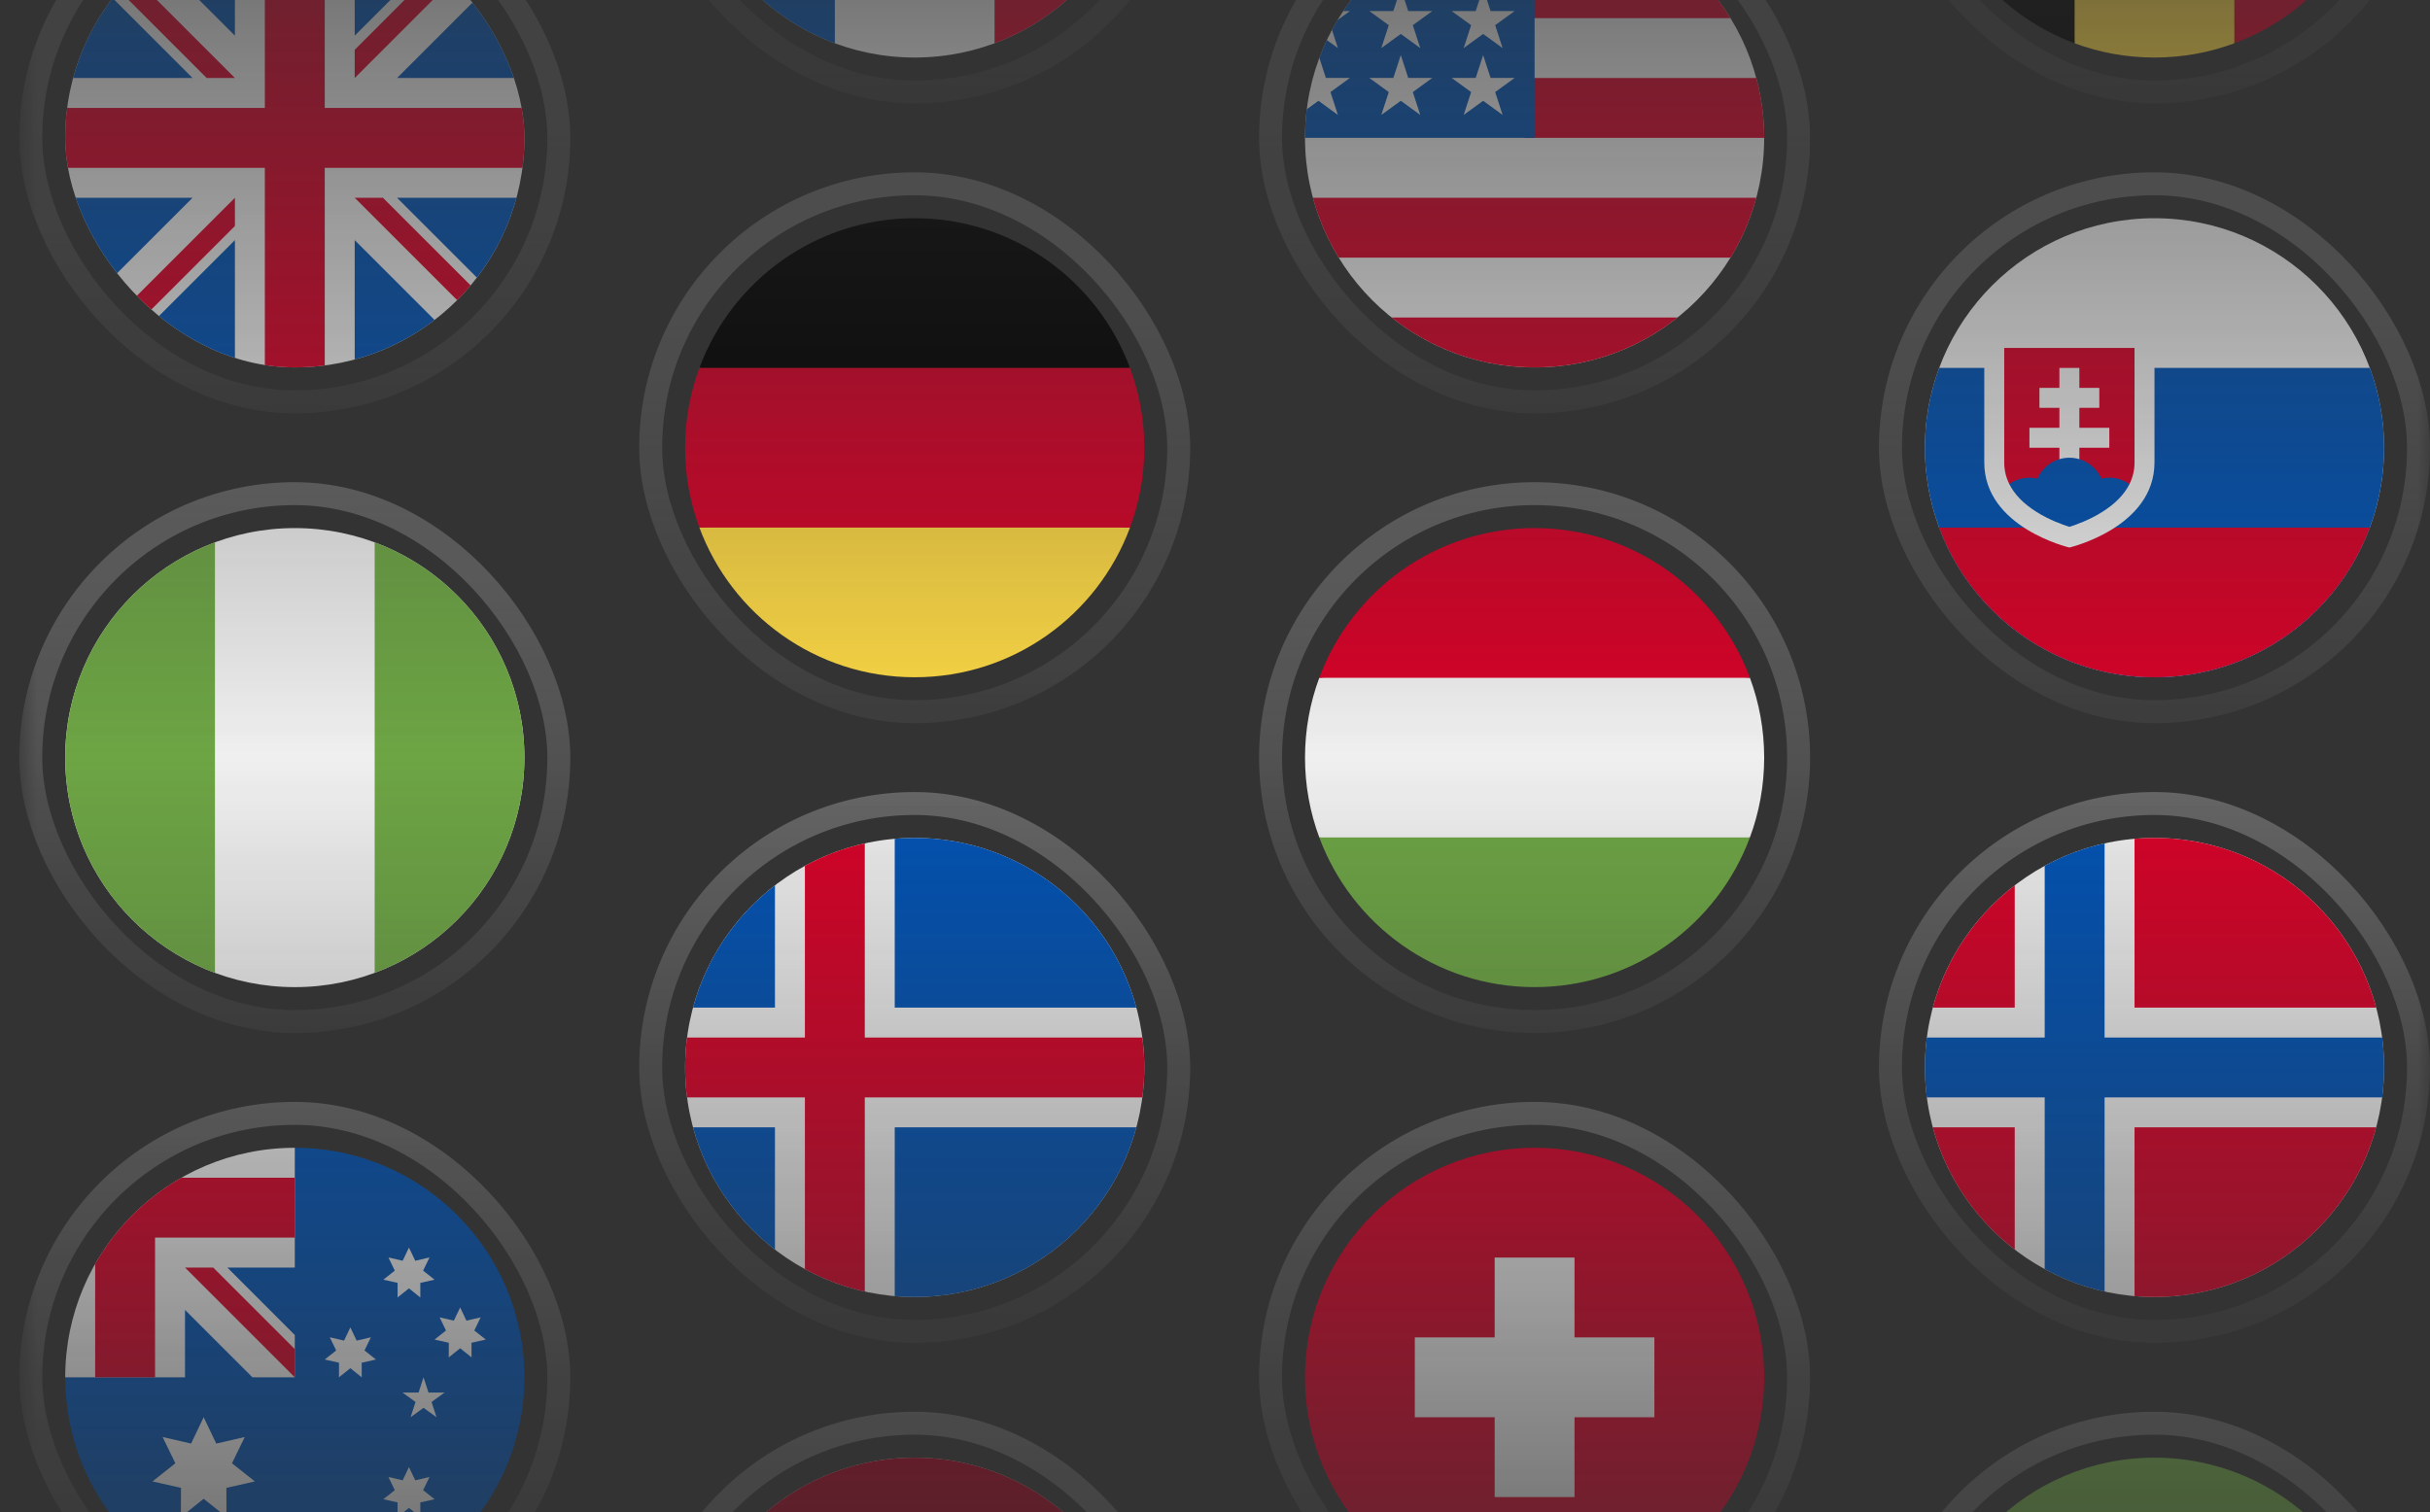
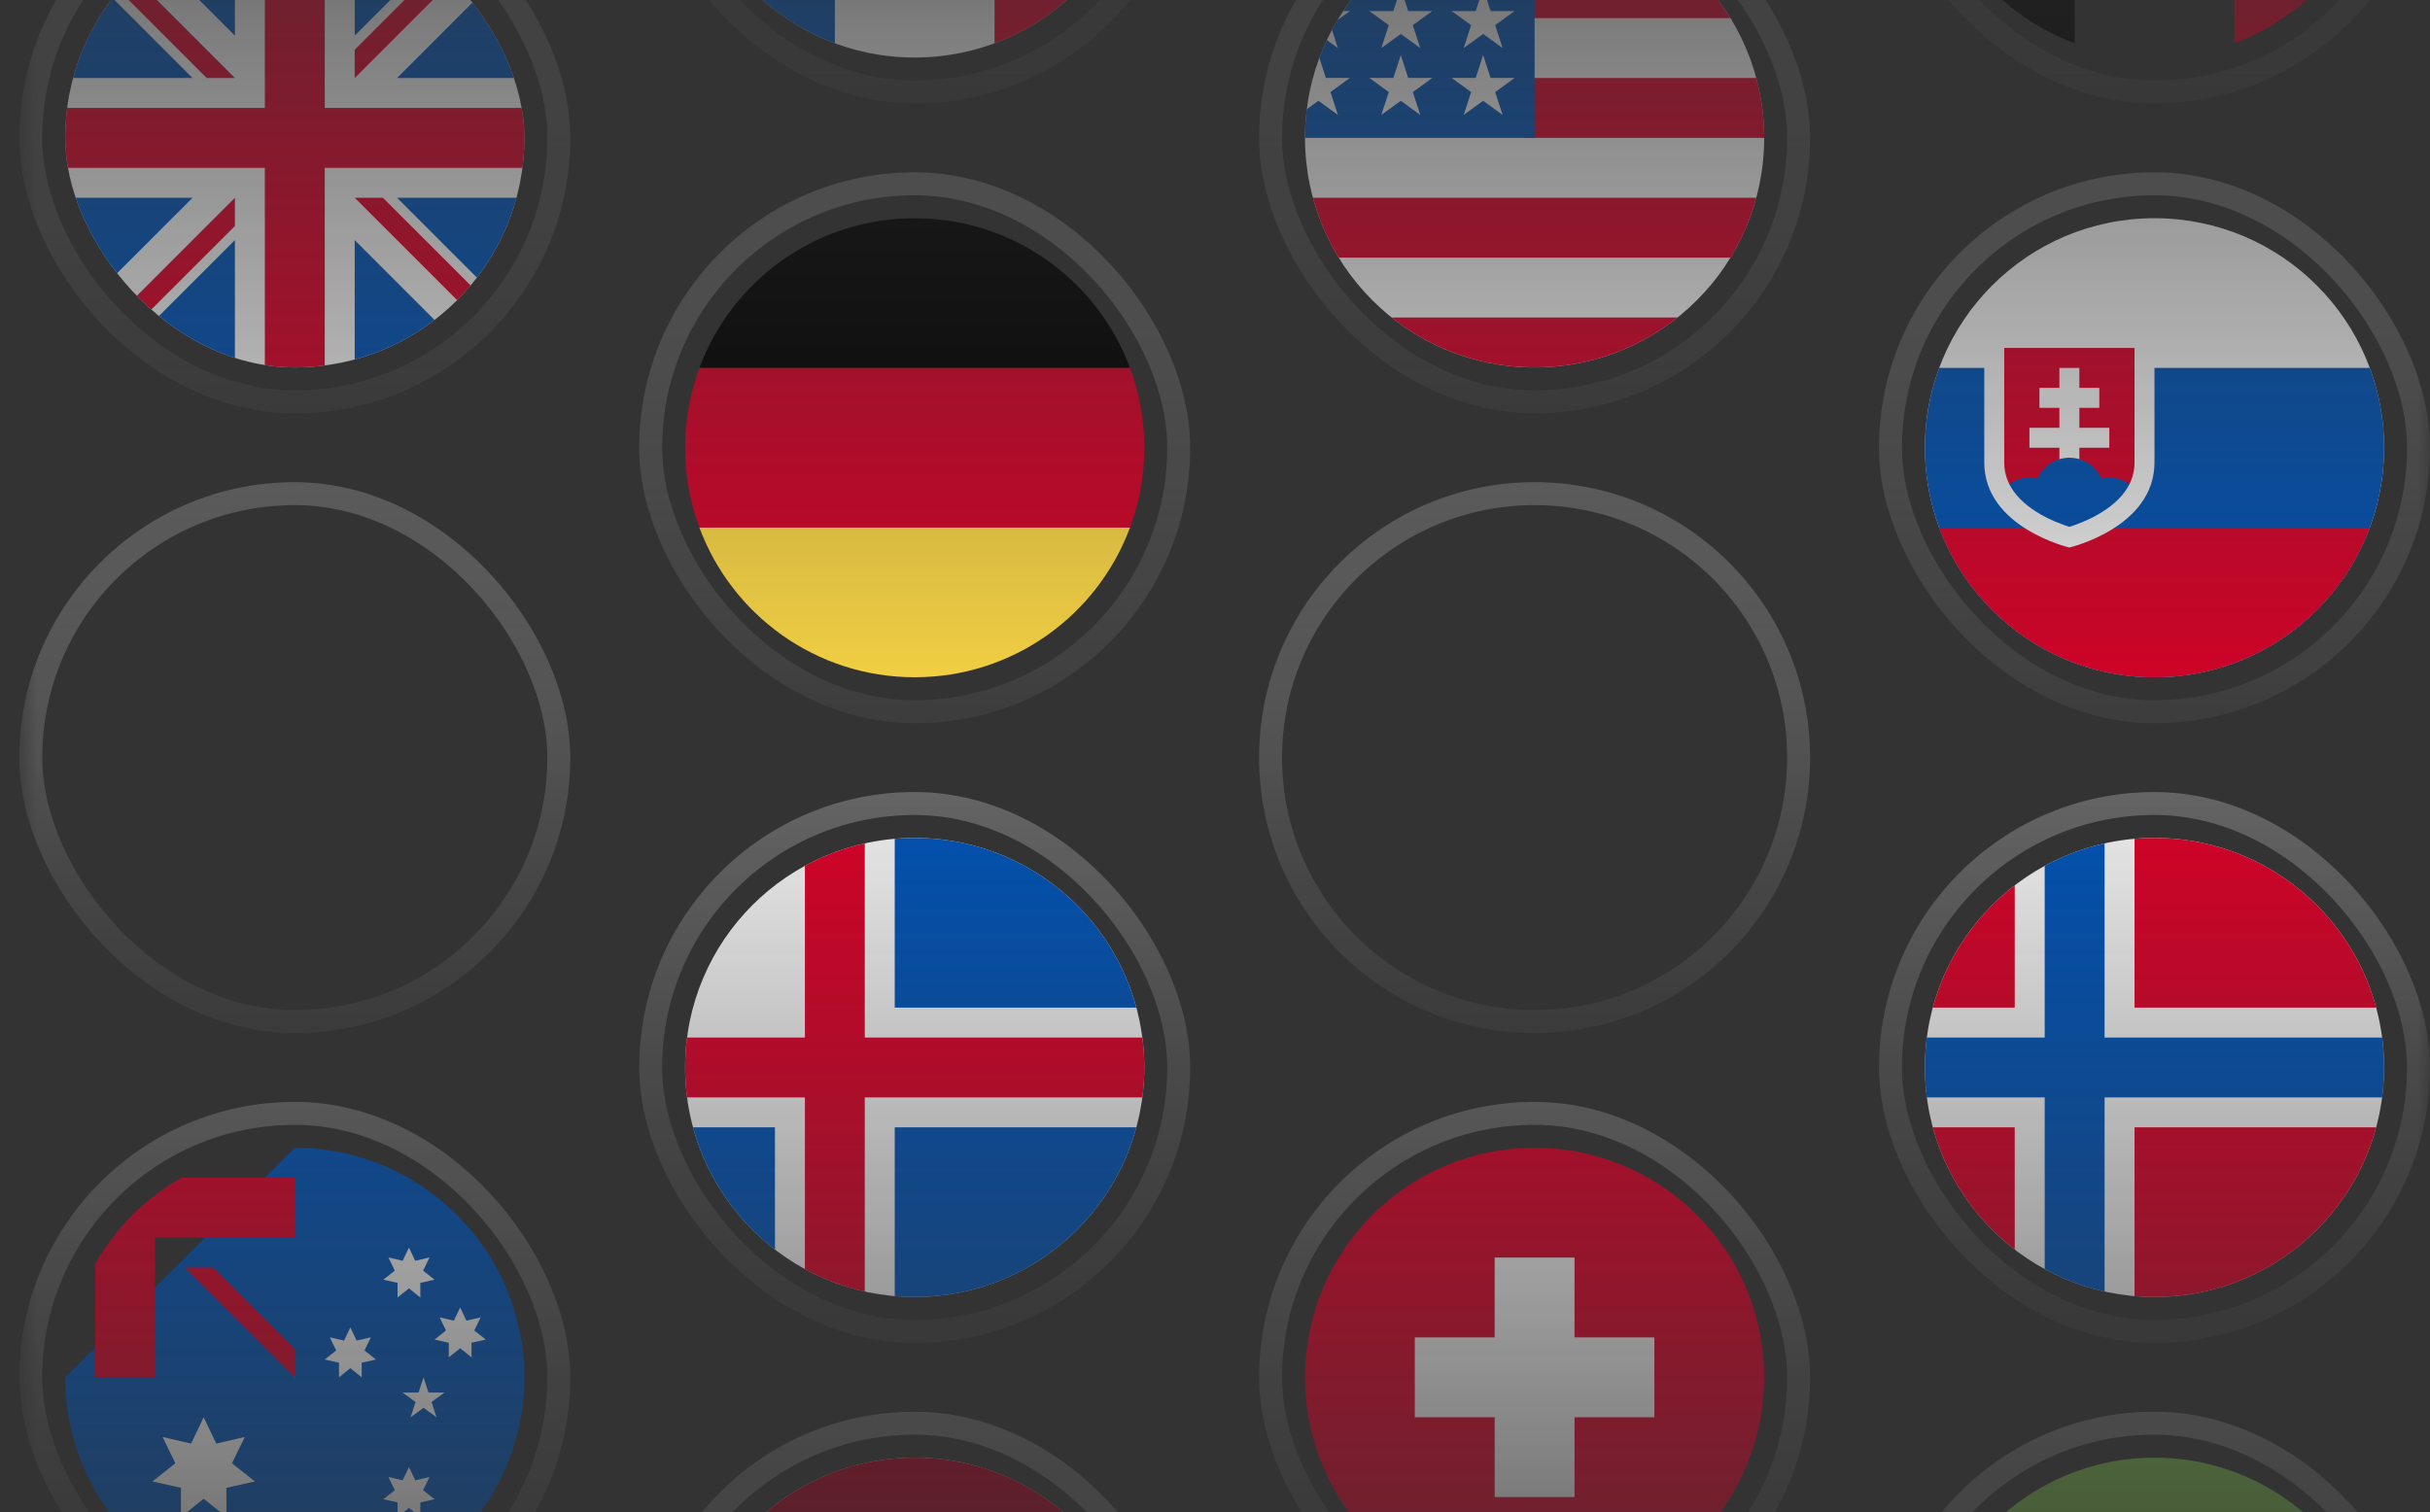
<svg xmlns="http://www.w3.org/2000/svg" width="98" height="61" viewBox="0 0 98 61" fill="none">
  <rect x="0" y="0" width="98" height="61" fill="#333333" stroke="none" />
  <mask id="mask0_1055_17257" style="mask-type:alpha" maskUnits="userSpaceOnUse" x="0" y="-19" width="99" height="99">
    <rect x="0.778" y="-18.049" width="97.222" height="97.222" fill="url(#paint0_linear_1055_17257)" />
  </mask>
  <g mask="url(#mask0_1055_17257)">
    <rect x="1.241" y="-5.086" width="21.296" height="21.296" rx="10.648" stroke="url(#paint1_linear_1055_17257)" stroke-width="0.926" />
    <g clip-path="url(#clip0_1055_17257)">
      <path d="M11.889 14.822C17.003 14.822 21.148 10.676 21.148 5.562C21.148 0.448 17.003 -3.697 11.889 -3.697C6.775 -3.697 2.63 0.448 2.63 5.562C2.63 10.676 6.775 14.822 11.889 14.822Z" fill="#F0F0F0" />
      <path d="M4.544 -0.075C3.817 0.871 3.268 1.962 2.949 3.147H7.766L4.544 -0.075Z" fill="#0052B4" />
      <path d="M20.829 3.147C20.51 1.962 19.962 0.871 19.234 -0.075L16.012 3.147H20.829Z" fill="#0052B4" />
      <path d="M2.949 7.978C3.268 9.162 3.817 10.253 4.544 11.199L7.766 7.978H2.949Z" fill="#0052B4" />
      <path d="M17.526 -1.783C16.58 -2.51 15.489 -3.059 14.305 -3.378V1.439L17.526 -1.783Z" fill="#0052B4" />
      <path d="M6.252 12.908C7.198 13.635 8.289 14.183 9.474 14.503V9.686L6.252 12.908Z" fill="#0052B4" />
      <path d="M9.474 -3.378C8.289 -3.059 7.198 -2.51 6.252 -1.783L9.474 1.439V-3.378Z" fill="#0052B4" />
      <path d="M14.305 14.503C15.489 14.183 16.58 13.635 17.526 12.908L14.305 9.686V14.503Z" fill="#0052B4" />
      <path d="M16.012 7.978L19.234 11.199C19.962 10.253 20.51 9.162 20.829 7.978H16.012Z" fill="#0052B4" />
      <path d="M21.07 4.355H13.097H13.097V-3.619C12.701 -3.67 12.298 -3.697 11.889 -3.697C11.48 -3.697 11.077 -3.67 10.681 -3.619V4.354V4.354H2.708C2.657 4.75 2.63 5.153 2.63 5.562C2.63 5.972 2.657 6.375 2.708 6.77H10.681H10.681V14.743C11.077 14.795 11.48 14.822 11.889 14.822C12.298 14.822 12.701 14.795 13.097 14.743V6.77V6.77H21.07C21.122 6.375 21.148 5.972 21.148 5.562C21.148 5.153 21.122 4.75 21.07 4.355V4.355Z" fill="#D80027" />
      <path d="M14.305 7.978L18.436 12.109C18.626 11.919 18.808 11.721 18.981 11.515L15.443 7.978H14.305V7.978Z" fill="#D80027" />
      <path d="M9.474 7.978H9.474L5.342 12.109C5.532 12.299 5.73 12.481 5.936 12.654L9.474 9.116V7.978Z" fill="#D80027" />
      <path d="M9.474 3.147V3.147L5.342 -0.985C5.152 -0.795 4.971 -0.597 4.798 -0.391L8.335 3.147H9.474V3.147Z" fill="#D80027" />
      <path d="M14.305 3.147L18.436 -0.985C18.246 -1.175 18.048 -1.357 17.842 -1.53L14.305 2.008V3.147Z" fill="#D80027" />
    </g>
    <rect x="1.241" y="19.914" width="21.296" height="21.296" rx="10.648" stroke="url(#paint2_linear_1055_17257)" stroke-width="0.926" />
    <g clip-path="url(#clip1_1055_17257)">
      <path d="M11.889 39.822C17.003 39.822 21.148 35.676 21.148 30.562C21.148 25.448 17.003 21.303 11.889 21.303C6.775 21.303 2.63 25.448 2.63 30.562C2.63 35.676 6.775 39.822 11.889 39.822Z" fill="#F0F0F0" />
      <path d="M2.63 30.562C2.63 34.543 5.143 37.937 8.669 39.246V21.879C5.143 23.187 2.63 26.581 2.63 30.562V30.562Z" fill="#6DA544" />
      <path d="M21.148 30.562C21.148 26.581 18.636 23.187 15.11 21.879V39.246C18.636 37.937 21.148 34.543 21.148 30.562V30.562Z" fill="#6DA544" />
    </g>
    <rect x="1.241" y="44.914" width="21.296" height="21.296" rx="10.648" stroke="url(#paint3_linear_1055_17257)" stroke-width="0.926" />
    <g clip-path="url(#clip2_1055_17257)">
      <path d="M21.148 55.562C21.148 60.676 17.003 64.822 11.889 64.822C6.775 64.822 2.63 60.676 2.63 55.562C2.63 55.564 11.889 46.304 11.889 46.303C17.003 46.303 21.148 50.449 21.148 55.562Z" fill="#0052B4" />
      <path d="M11.891 46.303C11.89 46.303 11.889 46.305 11.887 46.305L11.891 46.303Z" fill="#F0F0F0" />
      <path d="M11.864 55.562H11.889C11.889 55.554 11.889 55.546 11.889 55.537C11.881 55.546 11.873 55.554 11.864 55.562Z" fill="#F0F0F0" />
-       <path d="M11.889 51.134C11.889 49.505 11.889 48.437 11.889 46.303H11.888C6.775 46.304 2.63 50.449 2.63 55.562H7.461V52.842L10.181 55.562H11.864C11.873 55.554 11.881 55.546 11.889 55.537C11.889 54.914 11.889 54.357 11.889 53.854L9.169 51.134H11.889Z" fill="#F0F0F0" />
      <path d="M7.314 47.511C5.866 48.335 4.662 49.539 3.838 50.987V55.562H6.253V49.926V49.926H11.889C11.889 49.164 11.889 48.439 11.889 47.511H7.314Z" fill="#D80027" />
      <path d="M11.889 54.424L8.599 51.134H7.461C7.461 51.134 7.461 51.134 7.461 51.134L11.889 55.562H11.889C11.889 55.562 11.889 54.777 11.889 54.424Z" fill="#D80027" />
      <path d="M8.214 57.173L8.722 58.235L9.87 57.97L9.356 59.03L10.279 59.762L9.13 60.021L9.133 61.198L8.214 60.462L7.295 61.198L7.299 60.021L6.15 59.762L7.072 59.03L6.558 57.97L7.706 58.235L8.214 57.173Z" fill="#F0F0F0" />
      <path d="M16.493 59.185L16.747 59.717L17.321 59.584L17.064 60.114L17.525 60.48L16.951 60.609L16.952 61.198L16.493 60.83L16.033 61.198L16.035 60.609L15.46 60.48L15.922 60.114L15.665 59.584L16.239 59.717L16.493 59.185Z" fill="#F0F0F0" />
      <path d="M14.129 53.549L14.383 54.081L14.957 53.948L14.7 54.478L15.161 54.844L14.587 54.973L14.588 55.562L14.129 55.194L13.67 55.562L13.671 54.973L13.097 54.844L13.558 54.478L13.301 53.948L13.875 54.081L14.129 53.549Z" fill="#F0F0F0" />
      <path d="M16.493 50.329L16.747 50.86L17.321 50.727L17.064 51.258L17.525 51.623L16.951 51.753L16.952 52.342L16.493 51.973L16.033 52.342L16.035 51.753L15.46 51.623L15.922 51.258L15.665 50.727L16.239 50.86L16.493 50.329Z" fill="#F0F0F0" />
      <path d="M18.558 52.744L18.811 53.276L19.385 53.143L19.128 53.673L19.59 54.039L19.015 54.168L19.017 54.757L18.558 54.389L18.098 54.757L18.1 54.168L17.525 54.039L17.987 53.673L17.73 53.143L18.303 53.276L18.558 52.744Z" fill="#F0F0F0" />
      <path d="M17.081 55.562L17.281 56.177H17.928L17.404 56.557L17.604 57.173L17.081 56.792L16.558 57.173L16.758 56.557L16.235 56.177H16.881L17.081 55.562Z" fill="#F0F0F0" />
    </g>
    <rect x="26.241" y="-17.586" width="21.296" height="21.296" rx="10.648" stroke="url(#paint4_linear_1055_17257)" stroke-width="0.926" />
    <g clip-path="url(#clip3_1055_17257)">
      <path d="M36.889 2.321C42.003 2.321 46.148 -1.824 46.148 -6.938C46.148 -12.052 42.003 -16.197 36.889 -16.197C31.775 -16.197 27.63 -12.052 27.63 -6.938C27.63 -1.824 31.775 2.321 36.889 2.321Z" fill="#F0F0F0" />
      <path d="M46.148 -6.938C46.148 -10.919 43.636 -14.313 40.11 -15.621V1.746C43.636 0.437 46.148 -2.957 46.148 -6.938V-6.938Z" fill="#D80027" />
      <path d="M27.63 -6.938C27.63 -2.957 30.143 0.437 33.669 1.746V-15.621C30.143 -14.313 27.63 -10.919 27.63 -6.938Z" fill="#0052B4" />
    </g>
    <rect x="26.241" y="7.414" width="21.296" height="21.296" rx="10.648" stroke="url(#paint5_linear_1055_17257)" stroke-width="0.926" />
    <g clip-path="url(#clip4_1055_17257)">
      <path d="M28.206 21.283C29.514 24.809 32.908 27.321 36.889 27.321C40.87 27.321 44.264 24.809 45.572 21.283L36.889 20.477L28.206 21.283Z" fill="#FFDA44" />
      <path d="M36.889 8.803C32.908 8.803 29.514 11.316 28.206 14.842L36.889 15.647L45.572 14.842C44.264 11.316 40.87 8.803 36.889 8.803Z" fill="black" />
      <path d="M28.206 14.842C27.834 15.845 27.63 16.93 27.63 18.062C27.63 19.195 27.834 20.28 28.206 21.283H45.572C45.945 20.28 46.148 19.195 46.148 18.062C46.148 16.93 45.945 15.845 45.572 14.842H28.206Z" fill="#D80027" />
    </g>
    <rect x="26.241" y="32.414" width="21.296" height="21.296" rx="10.648" stroke="url(#paint6_linear_1055_17257)" stroke-width="0.926" />
    <g clip-path="url(#clip5_1055_17257)">
      <path d="M36.889 52.322C42.003 52.322 46.148 48.176 46.148 43.062C46.148 37.949 42.003 33.803 36.889 33.803C31.775 33.803 27.63 37.949 27.63 43.062C27.63 48.176 31.775 52.322 36.889 52.322Z" fill="#F0F0F0" />
      <path d="M27.949 45.477C28.485 47.465 29.665 49.188 31.253 50.408V45.477H27.949Z" fill="#0052B4" />
      <path d="M36.084 52.286C36.349 52.309 36.618 52.321 36.889 52.321C41.167 52.321 44.767 49.42 45.829 45.477H36.084V52.286Z" fill="#0052B4" />
      <path d="M45.829 40.647C44.767 36.705 41.167 33.803 36.889 33.803C36.618 33.803 36.349 33.815 36.084 33.838V40.647H45.829Z" fill="#0052B4" />
-       <path d="M31.253 35.716C29.665 36.936 28.485 38.659 27.949 40.647H31.253V35.716Z" fill="#0052B4" />
      <path d="M46.07 41.855H34.876H34.876V34.023C34.02 34.213 33.209 34.52 32.461 34.929V41.855H27.708C27.657 42.25 27.63 42.653 27.63 43.062C27.63 43.472 27.657 43.875 27.708 44.27H32.461H32.461V51.196C33.209 51.604 34.02 51.912 34.876 52.102V44.27V44.27H46.07C46.121 43.875 46.148 43.472 46.148 43.062C46.148 42.653 46.121 42.25 46.07 41.855V41.855Z" fill="#D80027" />
    </g>
    <rect x="26.241" y="57.414" width="21.296" height="21.296" rx="10.648" stroke="url(#paint7_linear_1055_17257)" stroke-width="0.926" />
    <g clip-path="url(#clip6_1055_17257)">
      <path d="M36.889 77.322C42.003 77.322 46.148 73.176 46.148 68.062C46.148 62.949 42.003 58.803 36.889 58.803C31.775 58.803 27.63 62.949 27.63 68.062C27.63 73.176 31.775 77.322 36.889 77.322Z" fill="#F0F0F0" />
      <path d="M36.889 58.803C32.908 58.803 29.514 61.316 28.206 64.842H45.572C44.264 61.316 40.87 58.803 36.889 58.803V58.803Z" fill="#A2001D" />
    </g>
    <rect x="51.241" y="-5.086" width="21.296" height="21.296" rx="10.648" stroke="url(#paint8_linear_1055_17257)" stroke-width="0.926" />
    <g clip-path="url(#clip7_1055_17257)">
      <path d="M61.889 14.822C67.003 14.822 71.148 10.676 71.148 5.562C71.148 0.448 67.003 -3.697 61.889 -3.697C56.775 -3.697 52.63 0.448 52.63 5.562C52.63 10.676 56.775 14.822 61.889 14.822Z" fill="#F0F0F0" />
      <path d="M61.487 5.562H71.148C71.148 4.726 71.037 3.917 70.829 3.146H61.487V5.562Z" fill="#D80027" />
      <path d="M61.487 0.731H69.789C69.223 -0.194 68.498 -1.011 67.653 -1.684H61.487V0.731Z" fill="#D80027" />
      <path d="M61.889 14.821C64.068 14.821 66.071 14.068 67.653 12.808H56.125C57.707 14.068 59.71 14.821 61.889 14.821Z" fill="#D80027" />
      <path d="M53.989 10.393H69.789C70.244 9.65 70.597 8.839 70.829 7.978H52.949C53.181 8.839 53.534 9.65 53.989 10.393V10.393Z" fill="#D80027" />
      <path d="M56.919 -2.251H57.763L56.978 -1.681L57.278 -0.758L56.493 -1.328L55.708 -0.758L55.967 -1.555C55.276 -0.98 54.67 -0.305 54.171 0.446H54.441L53.942 0.809C53.864 0.939 53.789 1.071 53.718 1.205L53.956 1.939L53.511 1.616C53.401 1.85 53.299 2.09 53.209 2.334L53.471 3.143H54.441L53.657 3.714L53.956 4.636L53.172 4.066L52.701 4.408C52.654 4.786 52.63 5.171 52.63 5.562H61.889C61.889 0.449 61.889 -0.154 61.889 -3.697C60.06 -3.697 58.355 -3.166 56.919 -2.251V-2.251ZM57.278 4.636L56.493 4.066L55.708 4.636L56.008 3.714L55.223 3.143H56.193L56.493 2.221L56.792 3.143H57.763L56.978 3.714L57.278 4.636ZM56.978 1.016L57.278 1.939L56.493 1.369L55.708 1.939L56.008 1.016L55.223 0.446H56.193L56.493 -0.476L56.792 0.446H57.763L56.978 1.016ZM60.599 4.636L59.814 4.066L59.029 4.636L59.329 3.714L58.544 3.143H59.514L59.814 2.221L60.114 3.143H61.084L60.299 3.714L60.599 4.636ZM60.299 1.016L60.599 1.939L59.814 1.369L59.029 1.939L59.329 1.016L58.544 0.446H59.514L59.814 -0.476L60.114 0.446H61.084L60.299 1.016ZM60.299 -1.681L60.599 -0.758L59.814 -1.328L59.029 -0.758L59.329 -1.681L58.544 -2.251H59.514L59.814 -3.174L60.114 -2.251H61.084L60.299 -1.681Z" fill="#0052B4" />
    </g>
    <path d="M61.889 19.914C67.77 19.914 72.537 24.682 72.537 30.562C72.537 36.443 67.77 41.21 61.889 41.21C56.009 41.21 51.241 36.443 51.241 30.562C51.241 24.682 56.008 19.914 61.889 19.914Z" stroke="url(#paint9_linear_1055_17257)" stroke-width="0.926" />
    <g clip-path="url(#clip8_1055_17257)">
      <path d="M53.206 27.341C52.834 28.345 52.63 29.43 52.63 30.562C52.63 31.695 52.834 32.78 53.206 33.783L61.889 34.588L70.572 33.783C70.945 32.78 71.148 31.695 71.148 30.562C71.148 29.43 70.945 28.345 70.572 27.341L61.889 26.536L53.206 27.341Z" fill="#F0F0F0" />
      <path d="M61.889 21.303C57.908 21.303 54.514 23.816 53.206 27.342H70.573C69.264 23.816 65.87 21.303 61.889 21.303V21.303Z" fill="#D80027" />
      <path d="M61.889 39.821C65.87 39.821 69.264 37.309 70.572 33.783H53.206C54.514 37.309 57.908 39.821 61.889 39.821V39.821Z" fill="#6DA544" />
    </g>
    <rect x="51.241" y="44.914" width="21.296" height="21.296" rx="10.648" stroke="url(#paint10_linear_1055_17257)" stroke-width="0.926" />
    <g clip-path="url(#clip9_1055_17257)">
      <path d="M61.889 64.822C67.003 64.822 71.148 60.676 71.148 55.562C71.148 50.449 67.003 46.303 61.889 46.303C56.775 46.303 52.63 50.449 52.63 55.562C52.63 60.676 56.775 64.822 61.889 64.822Z" fill="#D80027" />
      <path d="M66.72 53.952H63.499V50.731H60.279V53.952H57.058V57.173H60.279V60.393H63.499V57.173H66.72V53.952Z" fill="#F0F0F0" />
    </g>
    <rect x="76.241" y="-17.586" width="21.296" height="21.296" rx="10.648" stroke="url(#paint11_linear_1055_17257)" stroke-width="0.926" />
    <g clip-path="url(#clip10_1055_17257)">
-       <path d="M90.11 -15.621C89.107 -15.993 88.022 -16.197 86.889 -16.197C85.757 -16.197 84.672 -15.993 83.668 -15.621L82.863 -6.938L83.668 1.746C84.672 2.118 85.757 2.321 86.889 2.321C88.022 2.321 89.107 2.118 90.11 1.746L90.915 -6.938L90.11 -15.621Z" fill="#FFDA44" />
      <path d="M96.148 -6.938C96.148 -10.919 93.636 -14.313 90.11 -15.621V1.746C93.636 0.437 96.148 -2.957 96.148 -6.938V-6.938Z" fill="#D80027" />
      <path d="M77.63 -6.938C77.63 -2.957 80.143 0.437 83.668 1.746V-15.621C80.143 -14.313 77.63 -10.919 77.63 -6.938V-6.938Z" fill="black" />
    </g>
    <rect x="76.241" y="7.414" width="21.296" height="21.296" rx="10.648" stroke="url(#paint12_linear_1055_17257)" stroke-width="0.926" />
    <g clip-path="url(#clip11_1055_17257)">
      <path d="M86.889 27.322C92.003 27.322 96.148 23.176 96.148 18.062C96.148 12.948 92.003 8.803 86.889 8.803C81.775 8.803 77.63 12.948 77.63 18.062C77.63 23.176 81.775 27.322 86.889 27.322Z" fill="#F0F0F0" />
      <path d="M86.889 27.321C92.003 27.321 96.148 23.176 96.148 18.062C96.148 16.93 95.945 15.845 95.572 14.842H78.206C77.834 15.845 77.63 16.93 77.63 18.062C77.63 23.176 81.775 27.321 86.889 27.321Z" fill="#0052B4" />
      <path d="M86.889 27.321C90.87 27.321 94.264 24.809 95.572 21.283H78.206C79.514 24.809 82.908 27.321 86.889 27.321Z" fill="#D80027" />
      <path d="M80.024 14.036V18.655C80.024 21.283 83.457 22.088 83.457 22.088C83.457 22.088 86.889 21.283 86.889 18.655V14.036H80.024Z" fill="#F0F0F0" />
      <path d="M80.829 14.036V18.655C80.829 18.964 80.898 19.255 81.034 19.528H85.88C86.015 19.255 86.084 18.964 86.084 18.655V14.036H80.829Z" fill="#D80027" />
      <path d="M85.067 17.257H83.859V16.452H84.664V15.647H83.859V14.842H83.054V15.647H82.249V16.452H83.054V17.257H81.846V18.062H83.054V18.867H83.859V18.062H85.067V17.257Z" fill="#F0F0F0" />
      <path d="M82.132 20.652C82.651 20.978 83.184 21.168 83.457 21.252C83.73 21.168 84.263 20.978 84.781 20.652C85.305 20.323 85.671 19.947 85.88 19.528C85.65 19.366 85.37 19.27 85.067 19.27C84.957 19.27 84.85 19.283 84.747 19.307C84.528 18.811 84.033 18.465 83.457 18.465C82.88 18.465 82.385 18.811 82.167 19.307C82.064 19.283 81.957 19.27 81.846 19.27C81.544 19.27 81.263 19.366 81.034 19.528C81.242 19.947 81.609 20.323 82.132 20.652Z" fill="#0052B4" />
    </g>
    <rect x="76.241" y="32.414" width="21.296" height="21.296" rx="10.648" stroke="url(#paint13_linear_1055_17257)" stroke-width="0.926" />
    <g clip-path="url(#clip12_1055_17257)">
      <path d="M86.889 52.322C92.003 52.322 96.148 48.176 96.148 43.062C96.148 37.949 92.003 33.803 86.889 33.803C81.775 33.803 77.63 37.949 77.63 43.062C77.63 48.176 81.775 52.322 86.889 52.322Z" fill="#F0F0F0" />
      <path d="M77.949 45.477C78.484 47.465 79.665 49.188 81.253 50.408V45.477H77.949Z" fill="#D80027" />
      <path d="M86.084 52.286C86.349 52.309 86.618 52.321 86.889 52.321C91.167 52.321 94.767 49.42 95.829 45.477H86.084V52.286Z" fill="#D80027" />
      <path d="M95.829 40.647C94.767 36.705 91.167 33.803 86.889 33.803C86.618 33.803 86.349 33.815 86.084 33.838V40.647H95.829Z" fill="#D80027" />
      <path d="M81.253 35.716C79.665 36.936 78.484 38.659 77.949 40.647H81.253V35.716Z" fill="#D80027" />
      <path d="M96.07 41.855H84.876H84.876V34.023C84.02 34.213 83.209 34.52 82.461 34.929V41.855V41.855H77.708C77.657 42.25 77.63 42.653 77.63 43.062C77.63 43.472 77.657 43.875 77.708 44.27H82.461H82.461V51.196C83.209 51.604 84.02 51.912 84.876 52.102V44.27V44.27H96.07C96.121 43.875 96.148 43.472 96.148 43.062C96.148 42.653 96.121 42.25 96.07 41.855V41.855Z" fill="#0052B4" />
    </g>
    <rect x="76.241" y="57.414" width="21.296" height="21.296" rx="10.648" stroke="url(#paint14_linear_1055_17257)" stroke-width="0.926" />
    <g clip-path="url(#clip13_1055_17257)">
      <path d="M86.889 77.322C92.003 77.322 96.148 73.176 96.148 68.062C96.148 62.949 92.003 58.803 86.889 58.803C81.775 58.803 77.63 62.949 77.63 68.062C77.63 73.176 81.775 77.322 86.889 77.322Z" fill="#6DA544" />
    </g>
  </g>
  <defs>
    <linearGradient id="paint0_linear_1055_17257" x1="49.389" y1="-18.049" x2="49.389" y2="79.173" gradientUnits="userSpaceOnUse">
      <stop stop-color="#D9D9D9" stop-opacity="0" />
      <stop offset="0.5" stop-color="#A6A6A6" />
      <stop offset="1" stop-color="#737373" stop-opacity="0" />
    </linearGradient>
    <linearGradient id="paint1_linear_1055_17257" x1="11.889" y1="-5.549" x2="11.889" y2="16.673" gradientUnits="userSpaceOnUse">
      <stop stop-color="white" stop-opacity="0.25" />
      <stop offset="1" stop-color="white" stop-opacity="0.05" />
    </linearGradient>
    <linearGradient id="paint2_linear_1055_17257" x1="11.889" y1="19.451" x2="11.889" y2="41.673" gradientUnits="userSpaceOnUse">
      <stop stop-color="white" stop-opacity="0.25" />
      <stop offset="1" stop-color="white" stop-opacity="0.05" />
    </linearGradient>
    <linearGradient id="paint3_linear_1055_17257" x1="11.889" y1="44.451" x2="11.889" y2="66.673" gradientUnits="userSpaceOnUse">
      <stop stop-color="white" stop-opacity="0.25" />
      <stop offset="1" stop-color="white" stop-opacity="0.05" />
    </linearGradient>
    <linearGradient id="paint4_linear_1055_17257" x1="36.889" y1="-18.049" x2="36.889" y2="4.173" gradientUnits="userSpaceOnUse">
      <stop stop-color="white" stop-opacity="0.25" />
      <stop offset="1" stop-color="white" stop-opacity="0.05" />
    </linearGradient>
    <linearGradient id="paint5_linear_1055_17257" x1="36.889" y1="6.951" x2="36.889" y2="29.173" gradientUnits="userSpaceOnUse">
      <stop stop-color="white" stop-opacity="0.25" />
      <stop offset="1" stop-color="white" stop-opacity="0.05" />
    </linearGradient>
    <linearGradient id="paint6_linear_1055_17257" x1="36.889" y1="31.951" x2="36.889" y2="54.173" gradientUnits="userSpaceOnUse">
      <stop stop-color="white" stop-opacity="0.25" />
      <stop offset="1" stop-color="white" stop-opacity="0.05" />
    </linearGradient>
    <linearGradient id="paint7_linear_1055_17257" x1="36.889" y1="56.951" x2="36.889" y2="79.173" gradientUnits="userSpaceOnUse">
      <stop stop-color="white" stop-opacity="0.25" />
      <stop offset="1" stop-color="white" stop-opacity="0.05" />
    </linearGradient>
    <linearGradient id="paint8_linear_1055_17257" x1="61.889" y1="-5.549" x2="61.889" y2="16.673" gradientUnits="userSpaceOnUse">
      <stop stop-color="white" stop-opacity="0.25" />
      <stop offset="1" stop-color="white" stop-opacity="0.05" />
    </linearGradient>
    <linearGradient id="paint9_linear_1055_17257" x1="61.889" y1="19.451" x2="61.889" y2="41.673" gradientUnits="userSpaceOnUse">
      <stop stop-color="white" stop-opacity="0.25" />
      <stop offset="1" stop-color="white" stop-opacity="0.05" />
    </linearGradient>
    <linearGradient id="paint10_linear_1055_17257" x1="61.889" y1="44.451" x2="61.889" y2="66.673" gradientUnits="userSpaceOnUse">
      <stop stop-color="white" stop-opacity="0.25" />
      <stop offset="1" stop-color="white" stop-opacity="0.05" />
    </linearGradient>
    <linearGradient id="paint11_linear_1055_17257" x1="86.889" y1="-18.049" x2="86.889" y2="4.173" gradientUnits="userSpaceOnUse">
      <stop stop-color="white" stop-opacity="0.25" />
      <stop offset="1" stop-color="white" stop-opacity="0.05" />
    </linearGradient>
    <linearGradient id="paint12_linear_1055_17257" x1="86.889" y1="6.951" x2="86.889" y2="29.173" gradientUnits="userSpaceOnUse">
      <stop stop-color="white" stop-opacity="0.25" />
      <stop offset="1" stop-color="white" stop-opacity="0.05" />
    </linearGradient>
    <linearGradient id="paint13_linear_1055_17257" x1="86.889" y1="31.951" x2="86.889" y2="54.173" gradientUnits="userSpaceOnUse">
      <stop stop-color="white" stop-opacity="0.25" />
      <stop offset="1" stop-color="white" stop-opacity="0.05" />
    </linearGradient>
    <linearGradient id="paint14_linear_1055_17257" x1="86.889" y1="56.951" x2="86.889" y2="79.173" gradientUnits="userSpaceOnUse">
      <stop stop-color="white" stop-opacity="0.25" />
      <stop offset="1" stop-color="white" stop-opacity="0.05" />
    </linearGradient>
    <clipPath id="clip0_1055_17257">
      <rect x="2.63" y="-3.697" width="18.518" height="18.518" rx="9.259" fill="white" />
    </clipPath>
    <clipPath id="clip1_1055_17257">
-       <rect width="18.518" height="18.518" fill="white" transform="translate(2.63 21.303)" />
-     </clipPath>
+       </clipPath>
    <clipPath id="clip2_1055_17257">
      <rect width="18.518" height="18.518" fill="white" transform="translate(2.63 46.303)" />
    </clipPath>
    <clipPath id="clip3_1055_17257">
      <rect width="18.518" height="18.518" fill="white" transform="translate(27.63 -16.197)" />
    </clipPath>
    <clipPath id="clip4_1055_17257">
      <rect width="18.518" height="18.518" fill="white" transform="translate(27.63 8.803)" />
    </clipPath>
    <clipPath id="clip5_1055_17257">
      <rect width="18.518" height="18.518" fill="white" transform="translate(27.63 33.803)" />
    </clipPath>
    <clipPath id="clip6_1055_17257">
      <rect width="18.518" height="18.518" fill="white" transform="translate(27.63 58.803)" />
    </clipPath>
    <clipPath id="clip7_1055_17257">
      <rect width="18.518" height="18.518" fill="white" transform="translate(52.63 -3.697)" />
    </clipPath>
    <clipPath id="clip8_1055_17257">
-       <rect width="18.518" height="18.518" fill="white" transform="translate(52.63 21.303)" />
-     </clipPath>
+       </clipPath>
    <clipPath id="clip9_1055_17257">
      <rect width="18.518" height="18.518" fill="white" transform="translate(52.63 46.303)" />
    </clipPath>
    <clipPath id="clip10_1055_17257">
      <rect width="18.518" height="18.518" fill="white" transform="translate(77.63 -16.197)" />
    </clipPath>
    <clipPath id="clip11_1055_17257">
      <rect width="18.518" height="18.518" fill="white" transform="translate(77.63 8.803)" />
    </clipPath>
    <clipPath id="clip12_1055_17257">
      <rect width="18.518" height="18.518" fill="white" transform="translate(77.63 33.803)" />
    </clipPath>
    <clipPath id="clip13_1055_17257">
      <rect width="18.518" height="18.518" fill="white" transform="translate(77.63 58.803)" />
    </clipPath>
  </defs>
</svg>